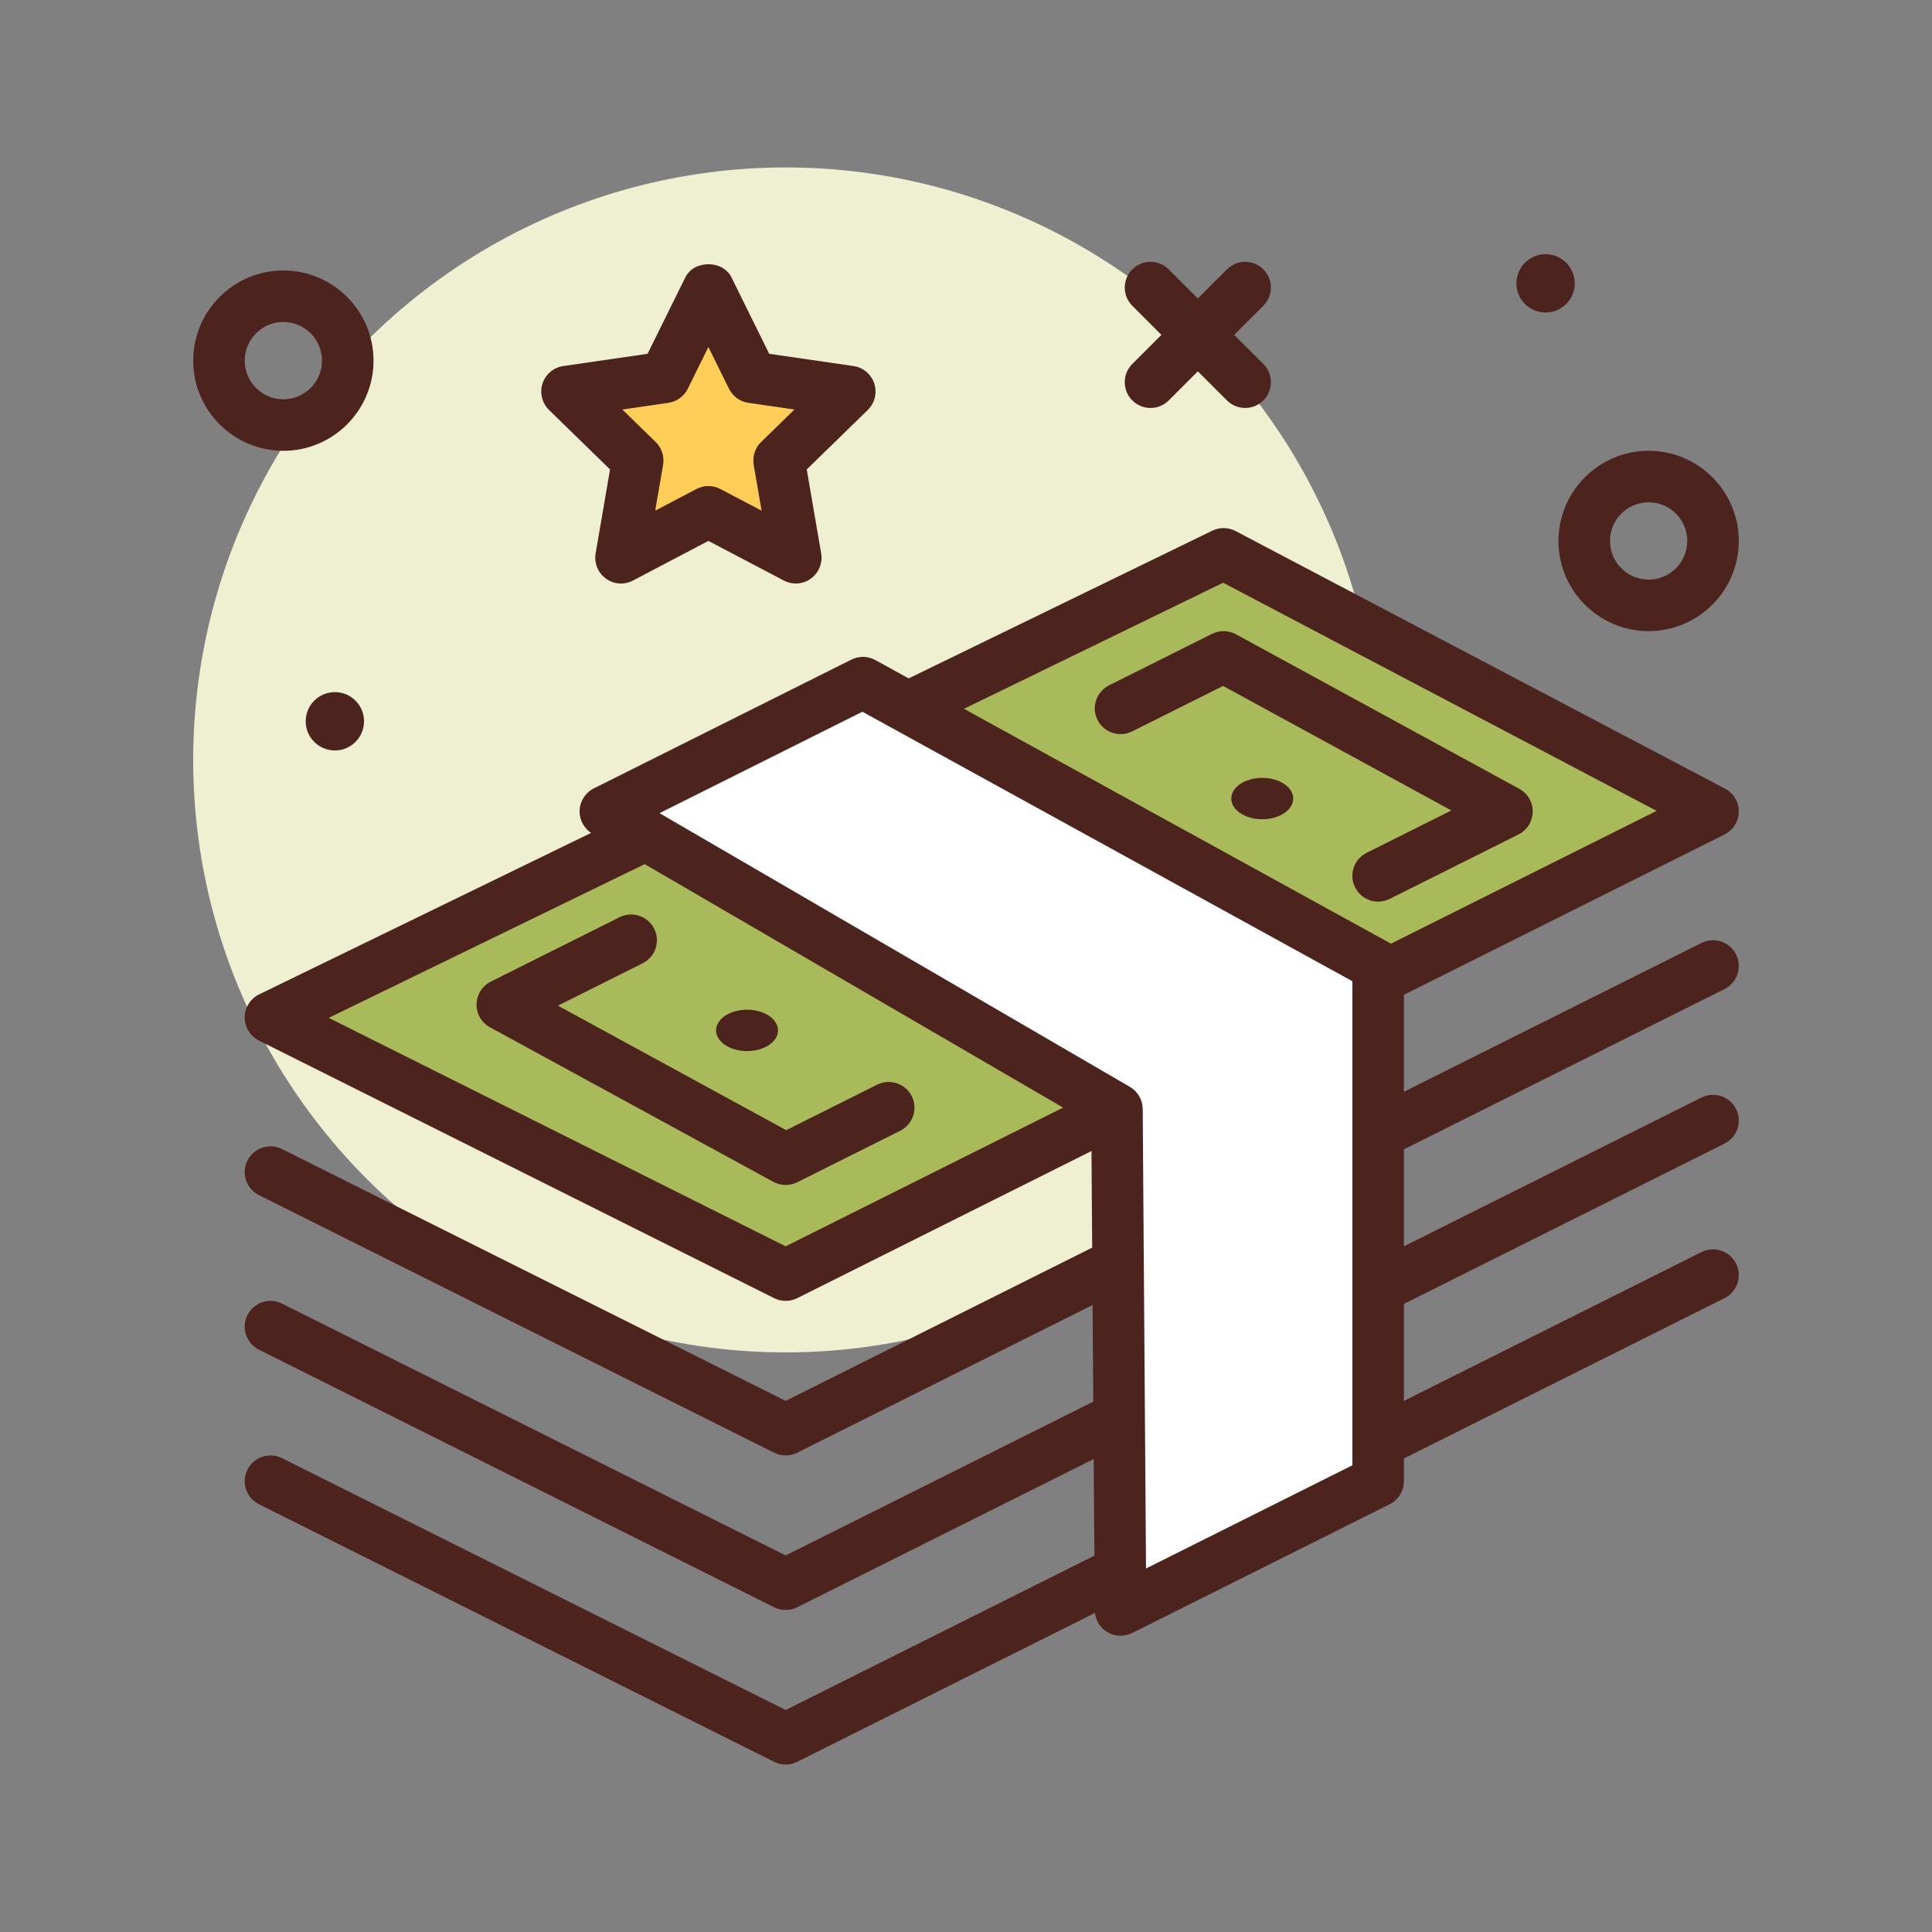
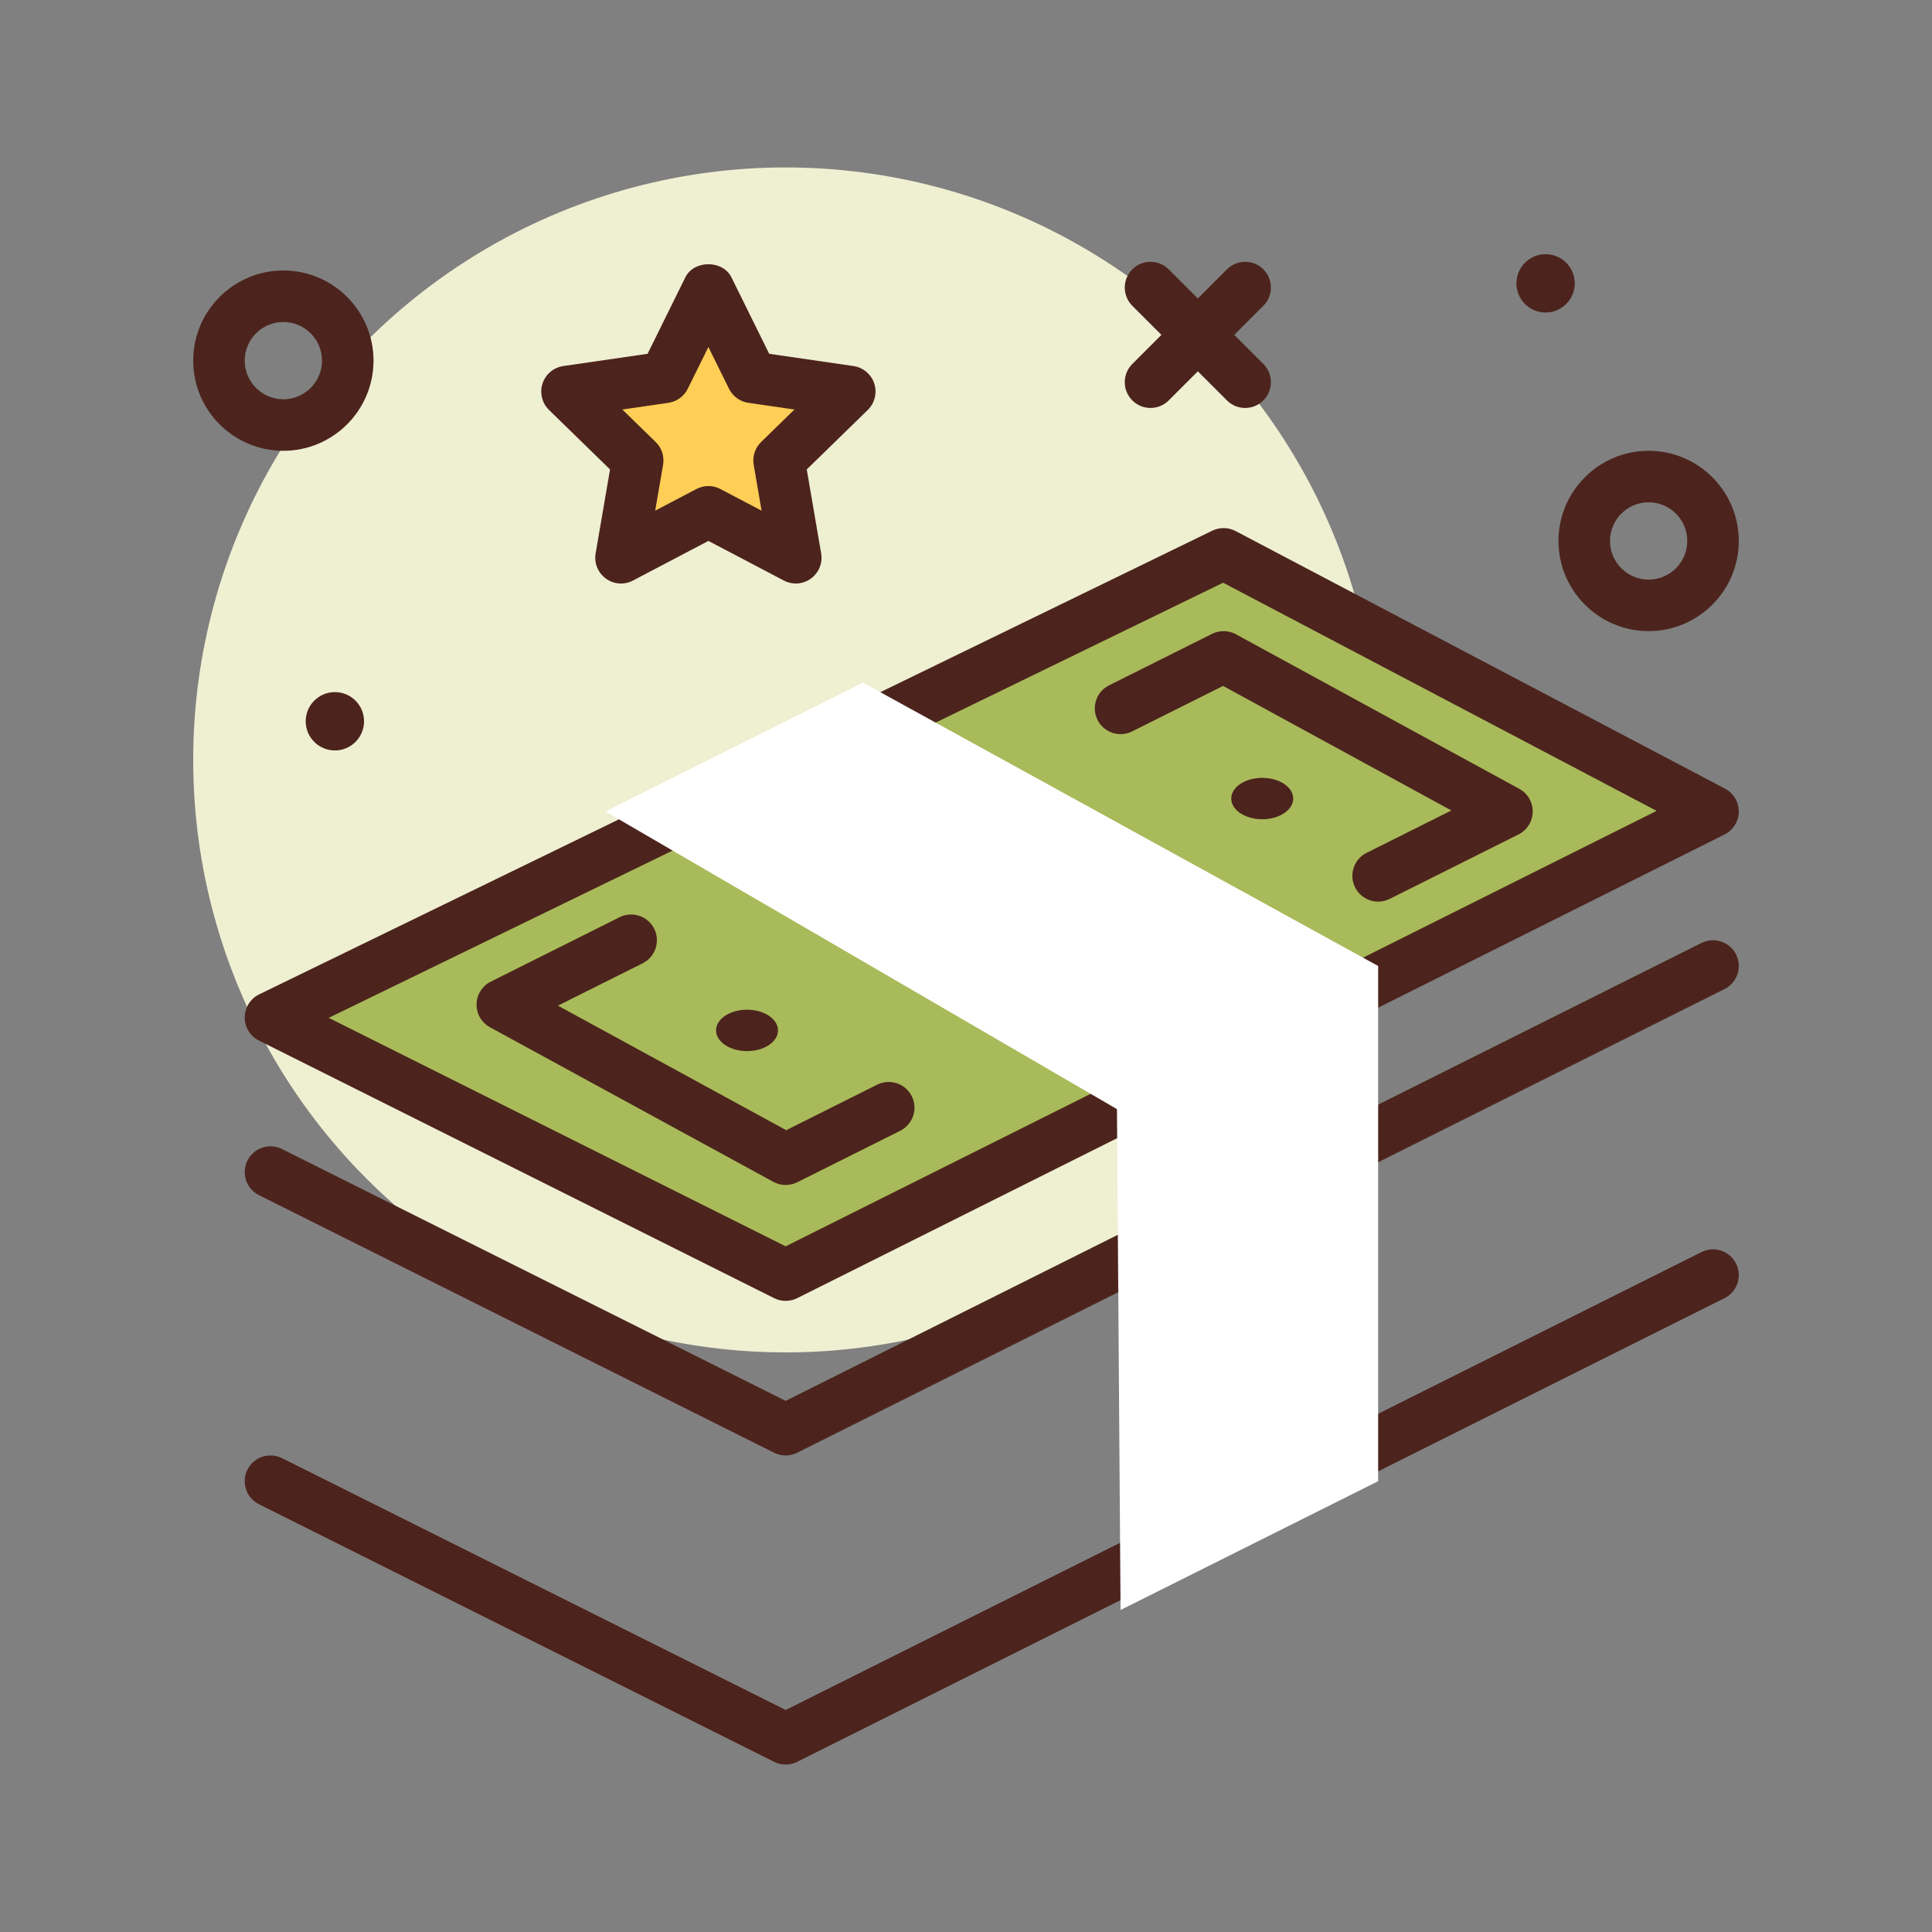
<svg xmlns="http://www.w3.org/2000/svg" id="money_x5F_stacked" enable-background="new 0 0 300 300" height="512" viewBox="0 0 300 300" width="512">
  <rect x="0" y="0" width="300" height="300" fill="#808080" stroke="none" />
  <circle cx="121.999" cy="118" fill="#efefd2" r="92" />
  <g fill="#4c241d">
    <path d="m43.999 70c-7.719 0-14-6.281-14-14s6.281-14 14-14 14 6.281 14 14-6.281 14-14 14zm0-20c-3.309 0-6 2.691-6 6s2.691 6 6 6 6-2.691 6-6-2.691-6-6-6z" />
    <path d="m255.999 98c-7.719 0-14-6.281-14-14s6.281-14 14-14 14 6.281 14 14-6.281 14-14 14zm0-20c-3.309 0-6 2.691-6 6s2.691 6 6 6 6-2.691 6-6-2.691-6-6-6z" />
    <circle cx="51.999" cy="112" r="4.529" />
    <circle cx="239.999" cy="44" r="4.529" />
    <path d="m178.652 63.348c-1.023 0-2.047-.391-2.828-1.172-1.562-1.562-1.562-4.094 0-5.656l14.695-14.695c1.562-1.562 4.094-1.562 5.656 0s1.562 4.094 0 5.656l-14.695 14.695c-.782.781-1.805 1.172-2.828 1.172z" />
    <path d="m193.347 63.348c-1.023 0-2.047-.391-2.828-1.172l-14.696-14.696c-1.562-1.562-1.562-4.094 0-5.656s4.094-1.562 5.656 0l14.695 14.695c1.562 1.562 1.562 4.094 0 5.656-.78.782-1.804 1.173-2.827 1.173z" />
  </g>
  <path d="m41.999 158 148-72 76 40-144 72z" fill="#a9ba5a" />
  <path d="m121.999 202c-.613 0-1.227-.141-1.789-.422l-80-40c-1.363-.68-2.219-2.078-2.211-3.602.008-1.52.879-2.906 2.25-3.574l148-72c1.152-.555 2.488-.535 3.613.059l76 40c1.328.699 2.152 2.082 2.137 3.582s-.871 2.863-2.211 3.535l-144 72c-.562.281-1.175.422-1.789.422zm-70.957-43.949 70.957 35.477 135.238-67.617-67.309-35.426z" fill="#4c241d" />
  <path d="m121.999 226c-.613 0-1.227-.141-1.789-.422l-80-40c-1.977-.988-2.777-3.391-1.789-5.367.992-1.977 3.391-2.77 5.367-1.789l78.211 39.105 142.211-71.105c1.977-.984 4.375-.188 5.367 1.789.988 1.977.188 4.379-1.789 5.367l-144 72c-.562.281-1.175.422-1.789.422z" fill="#4c241d" />
-   <path d="m121.999 250c-.613 0-1.227-.141-1.789-.422l-80-40c-1.977-.988-2.777-3.391-1.789-5.367.992-1.977 3.391-2.773 5.367-1.789l78.211 39.105 142.211-71.105c1.977-.98 4.375-.188 5.367 1.789.988 1.977.188 4.379-1.789 5.367l-144 72c-.562.281-1.175.422-1.789.422z" fill="#4c241d" />
  <path d="m121.999 274c-.613 0-1.227-.141-1.789-.422l-80-40c-1.977-.988-2.777-3.391-1.789-5.367.992-1.977 3.391-2.77 5.367-1.789l78.211 39.105 142.211-71.105c1.977-.984 4.375-.188 5.367 1.789.988 1.977.188 4.379-1.789 5.367l-144 72c-.562.281-1.175.422-1.789.422z" fill="#4c241d" />
  <path d="m93.999 126 40-20 80 44v80l-40 20-.557-77.773z" fill="#fff" />
-   <path d="m173.999 254c-.727 0-1.453-.199-2.09-.59-1.18-.723-1.898-2-1.91-3.383l-.543-75.492-77.469-45.078c-1.27-.738-2.031-2.113-1.984-3.582.043-1.469.895-2.797 2.207-3.453l40-20c1.172-.586 2.566-.566 3.715.074l80 44c1.281.703 2.074 2.047 2.074 3.504v80c0 1.516-.855 2.898-2.211 3.578l-40 20c-.566.281-1.175.422-1.789.422zm-71.59-127.734 73.043 42.504c1.223.711 1.977 2.016 1.988 3.43l.512 71.352 32.047-16.023v-75.164l-76.09-41.848z" fill="#4c241d" />
  <path d="m213.999 140.004c-1.469 0-2.879-.809-3.582-2.211-.988-1.977-.188-4.379 1.789-5.367l13.156-6.578-35.445-19.336-14.129 7.066c-1.973.98-4.375.188-5.367-1.789-.988-1.977-.188-4.379 1.789-5.367l16-8c1.168-.582 2.559-.559 3.703.066l44 24c1.309.715 2.113 2.094 2.086 3.582s-.879 2.84-2.211 3.508l-20.004 10.004c-.574.285-1.183.422-1.785.422z" fill="#4c241d" />
  <path d="m121.999 184.004c-.66 0-1.32-.164-1.914-.488l-44-24c-1.309-.715-2.113-2.094-2.086-3.582s.879-2.84 2.211-3.508l20.004-10.004c1.973-.984 4.379-.188 5.367 1.789s.188 4.379-1.789 5.367l-13.156 6.578 35.445 19.336 14.129-7.066c1.973-.98 4.375-.188 5.367 1.789.988 1.977.188 4.379-1.789 5.367l-16 8c-.562.281-1.175.422-1.789.422z" fill="#4c241d" />
  <ellipse cx="195.999" cy="124" fill="#4c241d" rx="4.81" ry="3.214" />
  <ellipse cx="115.999" cy="160" fill="#4c241d" rx="4.81" ry="3.214" />
  <path d="m109.999 44.847 6.785 13.746 15.17 2.205-10.977 10.7 2.591 15.109-13.569-7.133-13.569 7.133 2.592-15.109-10.978-10.7 15.171-2.205z" fill="#ffce56" />
  <path d="m123.57 90.605c-.637 0-1.277-.152-1.859-.461l-11.711-6.152-11.711 6.152c-1.336.715-2.98.598-4.211-.305-1.23-.895-1.848-2.41-1.59-3.91l2.238-13.035-9.473-9.234c-1.09-1.062-1.48-2.652-1.012-4.102.473-1.445 1.723-2.5 3.23-2.719l13.086-1.902 5.855-11.859c1.344-2.734 5.828-2.734 7.172 0l5.855 11.859 13.086 1.902c1.508.219 2.758 1.273 3.23 2.719.469 1.449.078 3.039-1.012 4.102l-9.473 9.234 2.238 13.035c.258 1.5-.359 3.016-1.59 3.91-.692.509-1.52.766-2.348.766zm-13.571-15.132c.641 0 1.277.152 1.859.461l6.398 3.359-1.223-7.117c-.223-1.297.207-2.621 1.148-3.539l5.176-5.047-7.148-1.039c-1.305-.188-2.43-1.008-3.012-2.188l-3.199-6.48-3.199 6.48c-.582 1.18-1.707 2-3.012 2.188l-7.147 1.039 5.176 5.047c.941.918 1.371 2.242 1.148 3.539l-1.223 7.117 6.398-3.359c.583-.309 1.22-.461 1.86-.461z" fill="#4c241d" />
</svg>